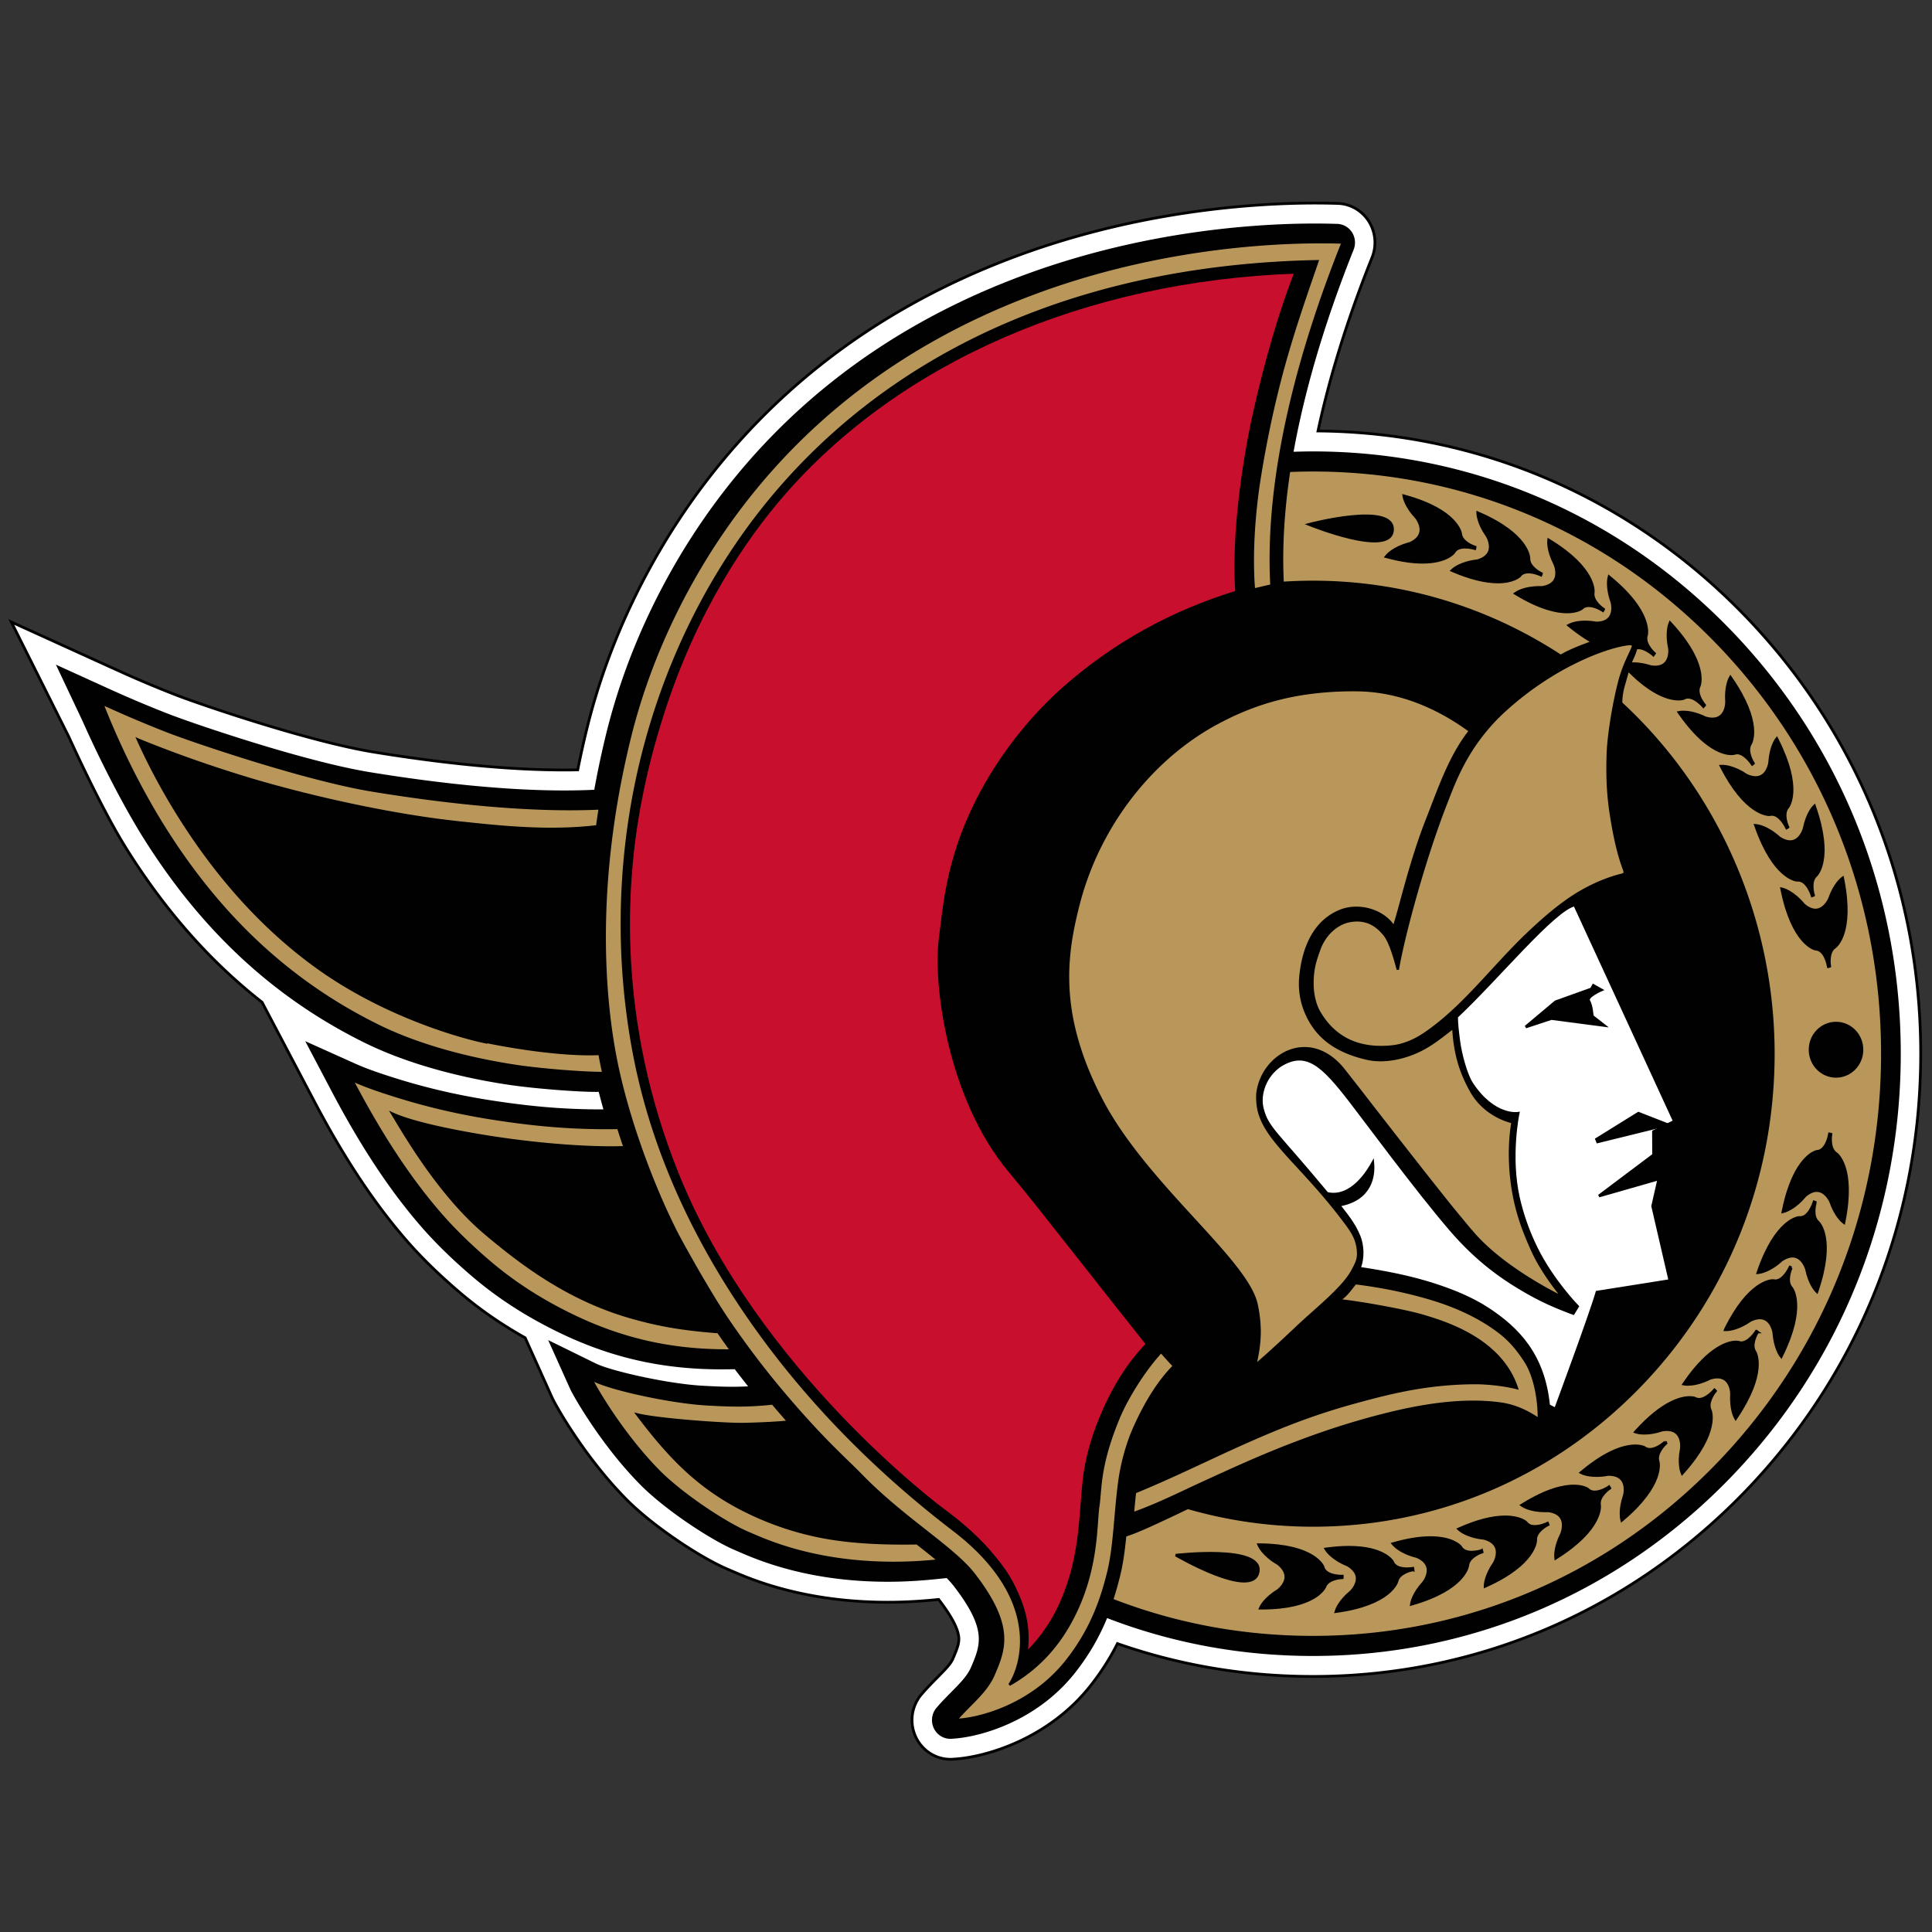
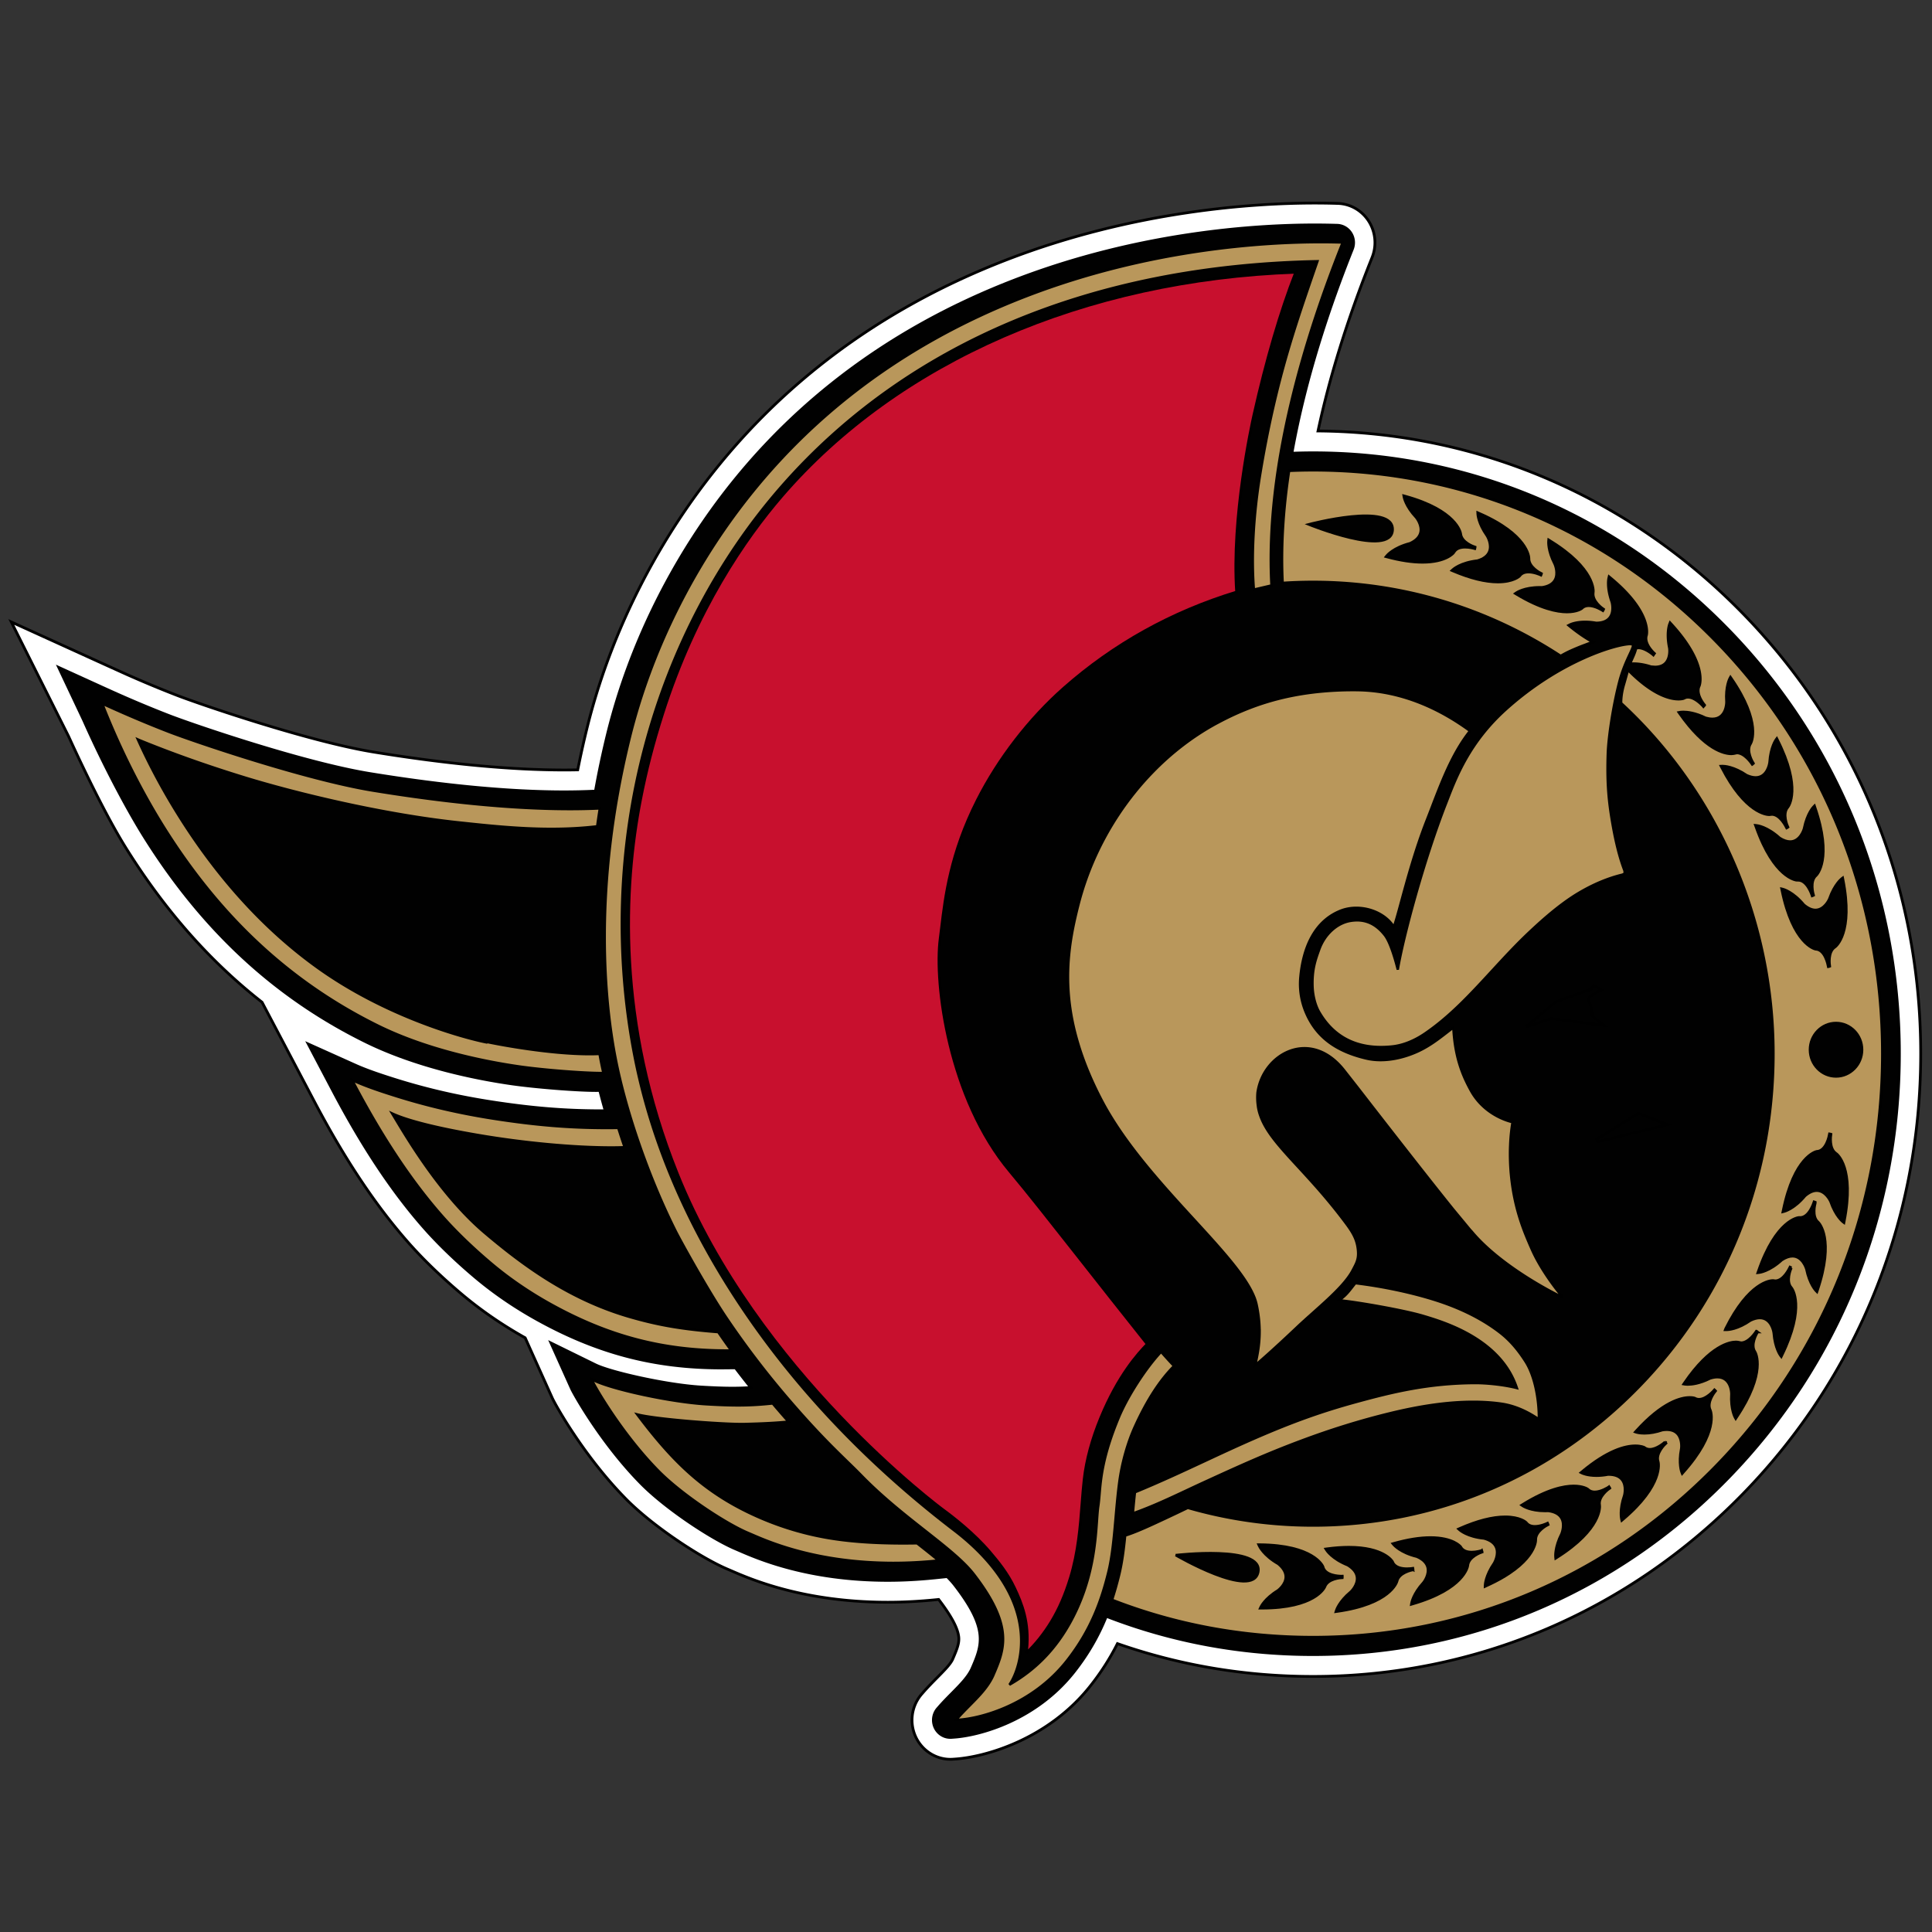
<svg xmlns="http://www.w3.org/2000/svg" width="700" height="700">
  <rect width="100%" height="100%" fill="#333333" stroke="none" />
  <defs>
    <style type="text/css">
   
    .fil0 {fill:none}
   
  </style>
    <clipPath id="id0">
      <rect x="2" id="svg_1" height="556.5" width="700" y="73.75" />
    </clipPath>
  </defs>
  <g>
    <title>background</title>
    <rect fill="none" id="canvas_background" height="602" width="802" y="-1" x="-1" />
  </g>
  <g>
    <title>Layer 1</title>
    <g stroke="null" id="svg_68">
      <path stroke="null" id="svg_41" d="m631.42,222.226c-41.161,-42.178 -95.747,-65.605 -153.878,-66.078c4.187,-19.643 10.703,-40.612 19.446,-62.5l0.161,-0.413a13.861,14.205 0 0 0 -1.249,-13.12a13.87,14.214 0 0 0 -11.228,-6.413l-0.407,-0.01a280.591,287.555 0 0 0 -7.893,-0.114c-21.798,0 -65.275,2.663 -111.559,20.514c-48.907,18.86 -88.024,49.273 -116.273,90.4c-11.644,16.956 -27.334,44.546 -35.944,79.696a323.726,331.761 0 0 0 -3.272,14.746c-1.606,0.033 -3.221,0.048 -4.841,0.048c-19.327,0 -42.598,-2.185 -69.154,-6.509c-23.591,-3.845 -62.881,-17.312 -71.322,-20.585a415.117,425.421 0 0 1 -18.302,-7.624l-7.128,-3.226l-34.481,-15.69l20.718,41.367c8.058,17.608 15.419,31.872 20.832,40.537c14.101,22.564 30.394,41.062 49.3,55.875l18.852,35.778c11.09,21.077 22.328,37.929 34.348,51.527c6.689,7.563 14.093,14.204 19.121,18.438c6.927,5.838 14.669,11.169 23.014,15.844l9.819,21.823c1.034,2.289 11.393,21.021 26.717,36.579c9.891,10.043 27.402,21.49 36.869,25.457l1.167,0.502c7.212,3.132 26.364,11.446 56.855,11.446c5.638,0 11.563,-0.315 17.615,-0.929l0.769,-0.079c4.566,5.95 6.946,10.396 7.275,13.569c0.242,2.284 -0.603,4.403 -2.251,8.215c-0.865,1.787 -3.066,4.009 -5.614,6.584l-0.101,0.103c-1.519,1.538 -3.244,3.283 -4.928,5.215l-0.49,0.562a13.806,14.149 0 0 0 -2.136,15.671c2.306,4.853 7.197,7.99 12.463,7.99c0.288,0 0.576,-0.009 0.873,-0.024l0.728,-0.051c11.027,-0.708 33.789,-7.086 49.15,-26.508c3.852,-4.872 7.097,-9.931 9.81,-15.323c22.575,7.891 46.377,11.891 70.869,11.891c58.809,0 114.094,-23.474 155.681,-66.087c41.582,-42.623 64.487,-99.281 64.487,-159.55c0,-60.264 -22.905,-116.925 -64.487,-159.544" fill="#FFF" />
      <path stroke="null" id="svg_42" d="m625.957,227.824c-40.128,-41.123 -93.473,-63.767 -150.223,-63.767c-2.493,0 -5.065,0.057 -7.65,0.151c4.841,-27.168 13.681,-53.338 21.744,-73.538l0.16,-0.408a6.118,6.27 0 0 0 -0.549,-5.806a6.14,6.292 0 0 0 -4.969,-2.841l-0.421,-0.009a265.82,272.418 0 0 0 -7.677,-0.114c-21.272,0 -63.701,2.602 -108.838,20.009c-47.43,18.288 -85.338,47.744 -112.676,87.549c-11.269,16.403 -26.451,43.093 -34.774,77.065a317.435,325.314 0 0 0 -4.346,20.519l-0.746,0.033c-3.427,0.154 -6.963,0.234 -10.509,0.234c-19.735,0 -43.412,-2.223 -70.371,-6.608c-24.168,-3.938 -64.241,-17.668 -72.842,-21.001a431.906,442.627 0 0 1 -21.07,-8.854l-3.267,-1.48l-15.643,-7.124l9.059,19.179c7.752,17.425 16.202,33.006 21.803,41.971c21.097,33.762 47.251,58.056 79.952,74.265c19.318,9.576 41.706,13.791 53.332,15.451c8.707,1.242 23.54,2.414 30.523,2.414l0.009,0l1.345,-0.013c0.609,2.414 1.272,4.867 1.986,7.352c-0.417,0 -0.833,0.004 -1.245,0.004c-13.324,0 -25.321,-0.98 -40.122,-3.272c-12.249,-1.899 -23.692,-4.558 -34.984,-8.117c-4.868,-1.538 -9.942,-3.217 -14.111,-5.088l-17.126,-7.691l8.881,16.858c10.797,20.505 21.683,36.852 33.278,49.966c6.374,7.207 13.47,13.57 18.302,17.64c6.698,5.645 14.21,10.794 22.328,15.305c21.911,12.159 42.552,17.585 66.917,17.585c0.31,0 0.626,-0.005 0.947,-0.01l4.109,-0.038a325.724,333.809 0 0 0 5.572,7.141c-2.251,0.15 -4.374,0.216 -6.671,0.216c-3.166,0 -6.785,-0.132 -11.384,-0.408c-12.349,-0.745 -32.673,-5.312 -38.265,-8.046l-16.087,-7.892l7.471,16.604c0.916,2.016 10.845,19.759 25.148,34.282c8.982,9.115 25.599,20.087 34.417,23.778l1.194,0.515c6.813,2.958 24.918,10.817 53.835,10.817l0.004,0c5.386,0 11.05,-0.3 16.847,-0.89l4.626,-0.474c1.066,1.069 2,2.106 2.772,3.104c12.309,15.952 9.892,21.677 6.172,30.282c-1.418,3.053 -4.1,5.758 -7.201,8.896l-0.091,0.093c-1.515,1.533 -3.08,3.113 -4.604,4.863l-0.49,0.558a6.132,6.284 0 0 0 4.572,10.471c0.128,0 0.256,0 0.389,-0.01l0.727,-0.052c9.769,-0.624 29.956,-6.302 43.633,-23.591c5.545,-7.01 9.201,-13.832 11.782,-20.237c23.682,9.204 48.88,13.874 74.896,13.874c56.745,0 110.095,-22.648 150.222,-63.771s62.222,-95.798 62.222,-153.947c0,-58.154 -22.095,-112.828 -62.223,-153.951" fill="#010101" />
      <path stroke="null" id="svg_43" d="m682.047,381.772c0,56.475 -21.459,109.57 -60.429,149.507c-38.965,39.932 -90.772,61.928 -145.88,61.928c-25.376,0 -49.873,-4.557 -72.891,-13.528c0.992,-3.02 1.792,-5.932 2.479,-8.688c1.135,-4.539 1.771,-9.481 2.283,-14.686c2.132,-0.652 5.019,-1.749 10.757,-4.394c6.809,-3.142 11.269,-5.312 11.987,-5.66c14.697,4.248 29.965,6.405 45.385,6.405c44.538,0 86.408,-17.776 117.905,-50.051c31.493,-32.275 48.839,-75.189 48.839,-120.832c0,-48.34 -20.109,-94.616 -55.175,-126.994c-0.023,-0.573 -0.055,-3.147 1.015,-6.781c0.256,-0.867 0.518,-1.8 0.774,-2.724c0.256,-0.933 0.503,-1.815 0.745,-2.631c12.592,12.904 19.922,10.517 20.182,10.396a3.043,3.119 0 0 1 1.574,-0.436c2.581,0 5.253,2.978 5.55,3.315l0.037,0.047l0.046,-0.051l-0.046,0.042l0.211,-0.226l0.215,-0.229l0,-0.005c-0.366,-0.426 -3.354,-4.088 -1.958,-6.963c0.132,-0.319 3.102,-8 -10.208,-22.483l-0.33,-0.361l-0.183,0.459c-0.05,0.132 -1.189,3.17 -0.064,8.585l0.046,0.357c0,0.033 0.361,3.099 -1.295,5.027c-0.897,1.045 -2.242,1.575 -3.985,1.575l-1.437,-0.103c-2.238,-0.731 -4.383,-1.101 -6.374,-1.101l-1.281,0.056c0.237,-0.618 0.507,-1.256 0.818,-1.941c0.573,-1.262 1.112,-2.537 1.382,-3.756l0.837,-0.137c2.429,0 5.111,2.26 5.426,2.532l0.046,0.042l0.037,-0.056l-0.041,0.052l0.183,-0.258l0.178,-0.258c-0.397,-0.356 -3.875,-3.572 -2.873,-6.616c0.087,-0.337 1.994,-8.365 -13.141,-20.829l-0.38,-0.314l-0.114,0.483c-0.032,0.136 -0.75,3.311 1.093,8.515l0.088,0.343c0.009,0.033 0.837,3.249 -0.769,5.401c-0.979,1.318 -2.68,1.988 -5.001,1.993a23.139,23.713 0 0 0 -3.958,-0.366c-3.55,0 -5.422,0.943 -5.499,0.985l-0.43,0.22l0.379,0.309c3.116,2.537 5.871,4.357 8.337,5.716l-0.801,0.31c-0.714,0.277 -1.446,0.567 -2.228,0.853c-1.926,0.714 -3.826,1.529 -5.079,2.092a38.16,39.107 0 0 0 -3.564,1.862c-26.771,-17.551 -57.797,-26.83 -89.73,-26.83c-3.674,0 -7.385,0.126 -11.068,0.374c-0.691,-13.345 0.284,-27.121 2.343,-40.733c2.906,-0.127 5.825,-0.193 8.726,-0.193c55.107,0 106.915,21.997 145.88,61.929c38.969,39.936 60.429,93.031 60.429,149.506" fill="#B9975B" />
-       <path stroke="null" id="svg_44" d="m601.044,427.113l-2.242,9.899l6.245,26.967s-18.278,2.936 -26.414,4.192c-2.502,8.605 -15.035,42.37 -15.035,42.37l-2.508,-1.27c-1.821,-18.447 -11.191,-27.881 -21.893,-34.943c-6.007,-3.957 -12.871,-6.672 -19.418,-8.806c-8.844,-2.879 -18.023,-4.624 -27.307,-6.016c1.602,-3.863 1.157,-8.519 -0.005,-11.432c-1.903,-4.783 -4.776,-8.037 -7.371,-11.432c11.425,-1.993 12.747,-10.273 12.29,-15.323c-1.442,2.579 -7.55,13.171 -16.568,11.085c-18.535,-22.381 -21.693,-23.595 -23.486,-30.817c-1.281,-5.157 1.084,-11.788 6.374,-15.45c9.672,-6.161 15.708,0.094 25.494,12.703c5.203,6.7 23.993,32.251 36.348,46.614c9.448,10.991 18.902,18.061 30.615,24.349c6.438,3.461 13.868,6.068 13.868,6.068l1.537,-2.519s-9.164,-9.359 -15.002,-21.25c-2.87,-5.838 -5.038,-12.033 -6.406,-18.072c-3.413,-15.09 -0.132,-30.643 -0.132,-30.643s-8.68,1.468 -16.76,-10.733c-2.118,-3.198 -4.104,-10.653 -4.732,-15.404c-0.444,-3.386 -0.755,-6.011 -0.805,-8.838c14.852,-13.885 35.071,-38.723 42.808,-40.565c2.338,4.975 36.137,78.429 36.137,78.429l-7.577,3.727l0.032,8.451l-19.784,14.869l21.697,-6.208l-0.001,0z" fill="#FFF" />
      <path stroke="null" id="svg_45" d="m371.837,598.964c0.091,-0.675 0.142,-1.153 0.155,-1.299c0.989,-9.847 -1.766,-16.669 -4.42,-22.287c-2.502,-5.298 -5.802,-9.364 -8.968,-13.074c-5.651,-6.634 -13.058,-12.425 -16.966,-15.285c-0.672,-0.492 -67.47,-50.018 -96.264,-121.817c-22.1,-55.063 -19.418,-104.144 -13.282,-135.622c2.026,-10.405 4.539,-20.153 7.906,-30.694l0.106,-0.346c12.015,-37.667 30.061,-63.598 43.083,-78.72c42.194,-49.015 109.953,-78.505 186.299,-81.182c-5.527,14.129 -10.62,31.487 -15.158,51.674c-0.847,3.78 -8.103,37.085 -6.269,64.202c-23.453,7.136 -44.492,18.827 -62.551,34.765c-12.578,11.099 -23.719,25.527 -31.374,40.626c-9.737,19.216 -11.617,34.821 -12.99,46.215c-0.165,1.374 -0.325,2.696 -0.49,3.957c-2.146,16.374 3.089,57.947 25.358,84.418c6.104,7.263 14.577,18.034 25.307,31.664l0.138,0.178c7.134,9.065 15.182,19.291 24.237,30.653c-3.262,3.357 -10.505,11.268 -16.875,26.746c-3.184,7.737 -5.201,15.215 -5.998,22.222c-0.316,2.758 -0.536,5.65 -0.774,8.703c-0.64,8.333 -1.358,17.72 -4.213,27.018c-1.908,6.223 -4.104,11.272 -6.905,15.892c-2.599,4.295 -5.847,8.333 -9.091,11.394" fill="#C8102E" />
      <path stroke="null" id="svg_46" d="m593.625,403.356l-15.15,9.401l0.376,0.938l25.261,-6.237l-10.487,-4.103zm-16.736,-35.168s-0.242,-3.972 -1.259,-5.533c-1.015,-1.561 4.548,-3.995 4.548,-3.995l-2.877,-1.612l-0.695,1.279l-12.99,4.661l-10.826,9.097l9.284,-3.062l19.074,2.494l-4.26,-3.329z" fill="#010101" />
      <g stroke="null" transform="matrix(0.86,0,0,0.881,-5141.74,-5367.448) " id="svg_47" fill="#010101">
        <path stroke="null" id="svg_48" d="m6591.316,6319.697c0.756,-1.448 2.342,-2.177 4.71,-2.177c1.933,0 3.716,0.5 4.056,0.601l0.07,0.016l0.095,-0.34l0.043,-0.362c-0.591,-0.186 -5.76,-1.89 -6.094,-5.525c-0.064,-0.393 -1.709,-9.623 -23.525,-15.466l-0.543,-0.144l0.096,0.553c0.026,0.16 0.718,3.806 5.088,8.356l0.234,0.288c0.021,0.032 2.374,2.991 1.65,5.977c-0.442,1.83 -1.948,3.32 -4.412,4.412c-6.962,1.74 -9.67,4.945 -9.783,5.083l-0.357,0.436l0.543,0.139c5.541,1.453 10.55,2.187 14.882,2.187c9.947,0 13.082,-3.816 13.247,-4.034" />
        <path stroke="null" id="svg_49" d="m6622.718,6327.745c2.352,0 4.758,1.038 5.221,1.246l0.064,0.031l0.149,-0.33l0.09,-0.35c-0.558,-0.267 -5.444,-2.667 -5.28,-6.313c-0.005,-0.394 -0.356,-9.767 -21.156,-18.559l-0.521,-0.219l0.02,0.56c0.006,0.16 0.187,3.863 3.876,8.968l0.197,0.33c0.02,0.032 1.942,3.289 0.814,6.147c-0.692,1.746 -2.39,3.018 -4.982,3.758c-7.132,0.76 -10.256,3.565 -10.39,3.688l-0.415,0.378l0.522,0.218c7.25,3.012 13.604,4.545 18.9,4.545c6.54,0 9.064,-2.347 9.213,-2.496c0.761,-1.064 2.001,-1.602 3.678,-1.602" />
        <path stroke="null" id="svg_50" d="m6650.068,6336.025c0.048,-0.388 0.99,-9.718 -18.4,-21.3l-0.484,-0.293l-0.059,0.565c-0.015,0.159 -0.346,3.842 2.598,9.399l0.154,0.367c0.016,0.037 1.474,3.523 -0.042,6.2c-0.927,1.634 -2.784,2.657 -5.45,3.034l-0.959,-0.016c-6.53,0 -9.707,2.145 -9.84,2.236l-0.464,0.314l0.485,0.287c10.288,6.073 17.266,7.35 21.305,7.35c4.231,-0.005 6.126,-1.335 6.26,-1.437c0.718,-0.76 1.702,-1.15 2.921,-1.15c2.65,0 5.589,1.81 5.935,2.028l0.064,0.038l0.191,-0.304l0.139,-0.335c-0.517,-0.335 -5.025,-3.39 -4.354,-6.983m59.107,66.385l1.357,-0.277c3.183,0 6.078,4.183 6.398,4.662l0.037,0.053l0.298,-0.202l0.26,-0.25c-0.335,-0.516 -3.23,-5.13 -1.165,-8.143c0.202,-0.341 4.827,-8.495 -8.228,-26.92l-0.33,-0.458l-0.282,0.49c-0.075,0.132 -1.88,3.384 -1.416,9.68l-0.01,0.362c0,0.272 -0.144,6.67 -5.882,6.67c-0.883,0 -1.868,-0.155 -2.874,-0.432c-4.396,-2.113 -7.76,-2.427 -9.367,-2.427c-0.89,0 -1.384,0.09 -1.405,0.096l-0.554,0.106l0.33,0.458c10.762,14.999 18.873,16.622 21.864,16.622l0.969,-0.09z" />
        <path stroke="null" id="svg_51" d="m6724.355,6427.538l0.9,-0.117c3.395,0 5.897,4.965 6.174,5.53l0.031,0.058l0.32,-0.154l0.298,-0.219c-0.266,-0.553 -2.491,-5.53 -0.032,-8.223c0.25,-0.308 5.955,-7.75 -4.44,-27.799l-0.26,-0.5l-0.34,0.447c-0.102,0.128 -2.321,3.082 -2.742,9.351l-0.058,0.405c-0.043,0.24 -0.953,5.86 -5.79,5.86c-1.134,0 -2.412,-0.314 -3.742,-0.894c-5.45,-3.614 -9.469,-3.8 -10.22,-3.8l-0.691,0.032l0.26,0.495c9.98,18.995 19.119,19.538 20.13,19.538l0.202,-0.01z" />
        <path stroke="null" id="svg_52" d="m6735.917,6454.524l0.437,-0.027c3.65,0 5.599,5.679 5.823,6.355l0.02,0.074l0.341,-0.116l0.325,-0.165c-0.18,-0.591 -1.703,-5.823 1.107,-8.154c0.288,-0.272 6.967,-6.856 -0.559,-28.145l-0.186,-0.532l-0.404,0.394c-0.117,0.111 -2.731,2.735 -4.013,8.904l-0.107,0.372c-0.016,0.048 -1.549,5.057 -5.743,5.057c-1.341,0 -2.826,-0.5 -4.38,-1.459c-5.376,-4.753 -9.554,-5.173 -9.73,-5.184l-0.564,-0.053l0.197,0.532c7.638,21.253 16.979,22.12 17.436,22.147" />
        <path stroke="null" id="svg_53" d="m6738.783,6464.558c-4.662,-5.445 -8.75,-6.44 -8.92,-6.483l-0.543,-0.123l0.112,0.549c4.636,22.103 13.764,24.254 14.216,24.344c3.954,0.075 5.19,6.387 5.322,7.132l0.016,0.075l0.352,-0.064l0.34,-0.128c-0.096,-0.607 -0.883,-5.998 2.225,-7.92c0.32,-0.223 7.845,-5.822 3.332,-27.953l-0.117,-0.548l-0.453,0.335c-0.122,0.096 -3.082,2.337 -5.2,8.266l-0.154,0.346c-0.021,0.048 -1.99,4.274 -5.684,4.274c-1.533,0 -3.178,-0.724 -4.844,-2.103m-173.291,-154.06c0.798,-11.816 -35.447,-2.39 -35.447,-2.39s34.675,13.812 35.447,2.39m-21.22,430.486l0.07,0.346l0,-0.043l0.01,0.043l-0.021,-0.718l-0.314,0.005c-1.166,0 -6.999,-0.186 -7.83,-3.875c-0.149,-0.362 -4.066,-8.883 -26.643,-9.064l-0.565,0l0.235,0.511c0.069,0.16 1.847,3.96 8.058,7.425c2.15,1.73 3.21,3.56 3.161,5.445c-0.08,3.07 -3.124,5.312 -3.156,5.338l-0.197,0.154c-5.487,3.274 -7.121,6.653 -7.19,6.797l-0.24,0.51l0.772,0.006c22.402,0 26.378,-8.43 26.543,-8.808c1.266,-3.407 6.7,-3.705 7.318,-3.726l-0.01,-0.346l-0.001,0z" />
        <path stroke="null" id="svg_54" d="m6574.115,6738.091l-0.058,-0.34l0.117,0.33l-0.006,-0.038l0.016,0.037l-0.122,-0.707l-0.07,0.01l0.06,0.229l0,0.112l-0.06,-0.34c-0.265,0.042 -1.234,0.185 -2.442,0.185c-2.284,0 -5.18,-0.49 -6.084,-2.906c-0.149,-0.244 -3.763,-5.945 -18.426,-5.945c-2.837,0 -5.94,0.219 -9.224,0.65l-0.553,0.074l0.298,0.474c0.096,0.15 2.384,3.667 9.01,6.238c2.37,1.42 3.673,3.087 3.88,4.955c0.347,3.06 -2.357,5.695 -2.384,5.721l-0.303,0.288c-4.875,3.955 -6.009,7.478 -6.052,7.627l-0.17,0.537l0.559,-0.074c22.375,-3.066 25.164,-12.018 25.276,-12.423c0.782,-3.534 6.1,-4.582 6.733,-4.694l0.005,0z" />
        <path stroke="null" id="svg_55" d="m6603.06,6730.061l-0.074,0.02c-0.362,0.113 -2.21,0.655 -4.178,0.655c-2.29,0 -3.843,-0.713 -4.636,-2.176c-0.123,-0.155 -3.204,-3.811 -12.769,-3.811c-4.45,0 -9.612,0.803 -15.344,2.384l-0.543,0.15l0.362,0.43c0.117,0.133 2.869,3.306 9.793,4.934c2.534,1.08 4.056,2.55 4.524,4.375c0.767,2.975 -1.549,5.967 -1.575,5.999l-0.218,0.282c-4.317,4.609 -4.961,8.27 -4.988,8.425l-0.09,0.559l0.543,-0.155c21.737,-6.12 23.264,-15.376 23.323,-15.786c0.282,-3.62 5.434,-5.392 6.02,-5.583l-0.107,-0.33l0.165,0.314l-0.011,-0.037l0.021,0.032l-0.218,-0.681z" />
        <path stroke="null" id="svg_56" d="m6630.772,6718.81l-0.064,0.032l0.122,0.202l0.032,0.107l-0.154,-0.309c-0.469,0.218 -2.927,1.315 -5.307,1.315c-1.623,0 -2.837,-0.522 -3.64,-1.602c-0.101,-0.096 -2.57,-2.326 -8.851,-2.326c-5.365,0 -11.821,1.612 -19.187,4.795l-0.517,0.224l0.42,0.372c0.128,0.117 3.29,2.88 10.374,3.54c2.661,0.718 4.375,1.964 5.088,3.704c1.166,2.842 -0.713,6.126 -0.734,6.153l-0.117,0.234c-3.694,5.205 -3.832,8.957 -3.832,9.117l-0.016,0.564l0.516,-0.229c20.683,-9.064 20.922,-18.441 20.917,-18.857c-0.213,-3.619 4.64,-6.088 5.2,-6.36l-0.15,-0.314l0.203,0.287l-0.016,-0.031l0.021,0.031l-0.308,-0.649z" />
        <path stroke="null" id="svg_57" d="m6656.666,6703.846l-0.053,0.037l0.143,0.187l0.043,0.106l-0.186,-0.293c-0.33,0.219 -3.31,2.108 -5.993,2.108c-1.182,0 -2.145,-0.372 -2.917,-1.15c-0.074,-0.053 -1.91,-1.314 -5.966,-1.314c-4.066,0 -11.097,1.32 -21.465,7.627l-0.48,0.292l0.469,0.31c0.128,0.084 3.21,2.107 9.484,2.107l1.278,-0.032c2.735,0.34 4.604,1.341 5.556,2.964c1.55,2.656 0.139,6.164 0.123,6.2l-0.085,0.235c-2.944,5.669 -2.56,9.41 -2.54,9.57l0.065,0.559l0.479,-0.293c19.235,-11.837 18.176,-21.151 18.117,-21.566c-0.713,-3.556 3.758,-6.675 4.269,-7.015l-0.192,-0.293l0.24,0.26l-0.022,-0.036l0.032,0.032l-0.399,-0.602z" />
        <path stroke="null" id="svg_58" d="m6680.245,6685.452l-0.053,0.043l0,0.005c-0.362,0.309 -3.486,2.96 -6.34,2.96c-0.877,0 -1.644,-0.25 -2.346,-0.794c-0.048,-0.021 -1.288,-0.644 -3.752,-0.644c-4.311,0 -11.726,1.858 -22.546,10.688l-0.431,0.356l0.505,0.245c0.086,0.043 2.172,1.032 6.11,1.032c1.56,0 3.21,-0.154 4.839,-0.468l0.202,0c2.666,0 4.593,0.745 5.721,2.204c1.88,2.416 0.974,6.057 0.964,6.094l-0.053,0.245c-2.135,6.02 -1.23,9.67 -1.193,9.83l0.139,0.543l0.436,-0.357c17.415,-14.375 15.078,-23.46 14.967,-23.86c-1.203,-3.427 2.794,-7.126 3.252,-7.542l-0.23,-0.255l0.278,0.218l-0.027,-0.032l0.032,0.027l-0.474,-0.538z" />
        <path stroke="null" id="svg_59" d="m6701.059,6663.978l-0.043,0.053c-0.351,0.405 -3.443,3.848 -6.456,3.848c-0.638,0 -1.24,-0.16 -1.841,-0.5c-0.032,-0.01 -0.735,-0.25 -2.055,-0.25c-3.656,0 -11.454,1.799 -22.61,13.822l-0.377,0.415l0.527,0.176c0.048,0.01 1.219,0.383 3.348,0.383c2.373,0 4.944,-0.452 7.573,-1.33c2.89,-0.443 5.067,0.095 6.408,1.596c1.933,2.166 1.565,5.626 1.56,5.663l-0.048,0.41c-1.23,6.158 0.144,9.59 0.202,9.74l0.219,0.521l0.377,-0.415c15.27,-16.643 11.704,-25.318 11.534,-25.702c-1.66,-3.225 1.788,-7.44 2.182,-7.909l-0.26,-0.228l0.303,0.18l-0.032,-0.026l0.037,0.021l-0.548,-0.468z" />
        <path stroke="null" id="svg_60" d="m6718.713,6639.832l-0.038,0.059c-0.33,0.5 -3.182,4.742 -6.376,4.742l-1.384,-0.277l-0.803,-0.058c-2.337,0 -10.805,1.219 -21.748,16.909l-0.319,0.463l0.554,0.096c0.015,0.005 0.452,0.08 1.24,0.08c1.628,0 5.03,-0.336 9.447,-2.528c1.096,-0.33 2.113,-0.496 3.018,-0.496c5.636,0 5.865,6.318 5.87,6.59l0.011,0.32c-0.383,6.333 1.469,9.574 1.549,9.707l0.287,0.49l0.314,-0.469c12.822,-18.59 8.09,-26.686 7.872,-27.037c-2.086,-2.96 0.73,-7.595 1.07,-8.144l0.005,0l-0.293,-0.186l0.325,0.133l-0.037,-0.021l0.042,0.016l-0.606,-0.389z" />
        <path stroke="null" id="svg_61" d="m6733.487,6613.849l-0.314,-0.143l0.34,0.09l-0.037,-0.021l0.038,0.01l-0.65,-0.298l-0.032,0.064c-0.271,0.58 -2.73,5.605 -6.142,5.605l-0.926,-0.118l-0.095,0c-1.006,0 -10.118,0.554 -19.911,19.8l-0.203,0.527l0.586,0c0.745,0 4.742,-0.192 10.166,-3.896c1.415,-0.65 2.714,-0.98 3.869,-0.98c4.769,0 5.743,5.546 5.78,5.78l0.07,0.41c0.5,6.26 2.762,9.187 2.857,9.314l0.352,0.442l0.25,-0.506c10.134,-20.187 4.332,-27.548 4.066,-27.873c-2.486,-2.645 -0.32,-7.648 -0.064,-8.207" />
        <path stroke="null" id="svg_62" d="m6743.654,6586.941l0,-0.005l-0.33,-0.107l0.351,0.048l-0.037,-0.01l0.037,0l-0.681,-0.208l-0.021,0.064c-0.213,0.67 -2.135,6.403 -5.812,6.403l-0.469,-0.027c-0.393,0.032 -9.724,0.963 -17.223,22.269l-0.186,0.532l0.559,-0.053c0.175,-0.016 4.353,-0.468 9.644,-5.216c1.612,-1.016 3.108,-1.527 4.454,-1.527c4.163,0 5.727,4.97 5.743,5.019l0.085,0.228c1.315,6.26 3.982,8.905 4.099,9.017l0.404,0.393l0.186,-0.532c7.377,-21.348 0.655,-27.878 0.352,-28.166c-2.8,-2.288 -1.341,-7.494 -1.155,-8.122" />
        <path stroke="null" id="svg_63" d="m6752.397,6566.824c-3.087,-1.906 -2.305,-7.303 -2.21,-7.91l-0.34,-0.058l0.277,-0.01l0.074,0.01l-0.037,-0.01l0.037,0l-0.702,-0.118l-0.01,0.07l-0.006,0c-0.128,0.729 -1.357,7.057 -5.386,7.148c-0.383,0.08 -9.506,2.24 -14.126,24.35l-0.117,0.548l0.548,-0.128c0.17,-0.043 4.253,-1.032 8.868,-6.445c1.708,-1.427 3.358,-2.145 4.89,-2.145c3.69,0 5.664,4.22 5.685,4.263l0.112,0.224c2.123,6.024 5.125,8.297 5.253,8.388l0.452,0.335l0.112,-0.554c4.497,-22.13 -3.034,-27.719 -3.375,-27.958m-278.359,165.18s32.53,18.56 34.846,6.94c2.235,-11.224 -34.846,-6.94 -34.846,-6.94m278.25,-218.841c-6.073,0 -10.996,4.923 -10.996,10.996s4.923,10.996 10.996,10.996c6.072,0 10.996,-4.923 10.996,-10.996s-4.923,-10.996 -10.996,-10.996" />
      </g>
      <g stroke="null" transform="matrix(0.86,0,0,0.881,-5141.74,-5367.448) " id="svg_64" fill="#B9975B">
        <path stroke="null" id="svg_65" d="m6481.763,6593.927c11.278,12.007 21.22,22.604 25.042,31.04c0.202,0.447 0.388,0.889 0.559,1.32a21,21 0 0 1 0.5,1.485c0.112,0.378 0.213,0.75 0.293,1.118c0.32,1.415 0.564,2.783 0.755,4.098c0.192,1.31 0.325,2.576 0.41,3.784c0.08,1.214 0.118,2.38 0.118,3.497a48.237,48.237 0 0 1 -0.134,3.358a48.032,48.032 0 0 1 -0.244,2.48l-0.096,0.735c-0.373,2.661 -0.9,5.003 -1.379,7.068c3.763,-3.082 9.021,-7.787 13.141,-11.534l1.091,-0.995c1.41,-1.293 2.64,-2.421 3.555,-3.268c0.5,-0.463 1.006,-0.926 1.523,-1.389c0.521,-0.463 1.048,-0.936 1.586,-1.41c1.075,-0.953 2.193,-1.922 3.337,-2.917c4.28,-3.731 8.649,-7.531 12.034,-11.188c2.022,-2.187 3.699,-4.327 4.78,-6.36l0.324,-0.596c1.219,-2.262 2.038,-3.795 1.99,-6.488a16.44,16.44 0 0 0 -0.18,-2.076a15.859,15.859 0 0 0 -1.065,-3.89c-0.857,-2.028 -2.134,-3.939 -3.88,-6.222a211.844,211.844 0 0 0 -5.44,-6.84a263.966,263.966 0 0 0 -3.96,-4.651a351.183,351.183 0 0 0 -2.431,-2.747a440.944,440.944 0 0 0 -2.752,-3.023a293.884,293.884 0 0 0 -1.677,-1.804c-0.442,-0.479 -0.889,-0.953 -1.325,-1.427c-0.532,-0.564 -1.06,-1.122 -1.58,-1.676c-0.091,-0.101 -0.182,-0.197 -0.272,-0.293c-0.346,-0.367 -0.692,-0.729 -1.033,-1.09c-0.372,-0.395 -0.74,-0.789 -1.107,-1.172c-7.297,-7.754 -12.412,-13.46 -14.594,-19.783a18.267,18.267 0 0 1 -0.851,-3.268c-0.043,-0.224 -0.064,-0.452 -0.096,-0.681c-0.01,-0.075 -0.021,-0.144 -0.027,-0.213a23.09,23.09 0 0 1 -0.117,-5.136c2.32,-16.074 22.418,-26.841 36.629,-8.968l5.55,6.903s26.155,33.01 40.132,49.945l7.195,8.489c0.261,0.277 0.485,0.522 0.676,0.713c11.79,13.85 33.292,24.813 38.45,27.182c-0.373,-0.442 -0.804,-0.953 -1.273,-1.522c-2.57,-3.14 -6.355,-8.122 -9.463,-13.642a58.628,58.628 0 0 1 -2.347,-4.609c-0.139,-0.304 -0.277,-0.612 -0.415,-0.92a161.997,161.997 0 0 1 -2.347,-5.45c-1.507,-3.726 -2.922,-7.82 -4.056,-12.556a85.922,85.922 0 0 1 -1.416,-7.377l-0.064,-0.426c-0.117,-0.852 -0.223,-1.687 -0.32,-2.507c-0.063,-0.57 -0.121,-1.134 -0.175,-1.687a71.09,71.09 0 0 1 -0.197,-2.491c-0.005,-0.059 -0.01,-0.112 -0.01,-0.17a66.742,66.742 0 0 1 -0.123,-2.449a86.61,86.61 0 0 1 -0.059,-3.65c0.006,-1.161 0.038,-2.263 0.086,-3.295a73.42,73.42 0 0 1 0.553,-6.504c0.006,-0.07 0.016,-0.128 0.027,-0.192a44.44,44.44 0 0 1 0.415,-2.64a25.468,25.468 0 0 1 -3.04,-0.915c-2.687,-0.985 -6.455,-2.816 -9.883,-6.09a25.581,25.581 0 0 1 -4.7,-6.05c-3.432,-6.116 -6.684,-13.488 -7.328,-25.857c-0.788,0.58 -1.57,1.176 -2.363,1.778c-3.588,2.72 -7.297,5.54 -11.901,7.717c-2.513,1.187 -7.127,3.034 -12.61,3.662a33.207,33.207 0 0 1 -3.757,0.224a29.61,29.61 0 0 1 -3.161,-0.17a25.957,25.957 0 0 1 -3.013,-0.517c-13.077,-3.034 -21.145,-9.101 -25.398,-19.086a29.374,29.374 0 0 1 -2.028,-7.073a30.717,30.717 0 0 1 -0.33,-3.651c-0.032,-1.236 0.01,-2.47 0.133,-3.72c0.26,-2.726 0.735,-5.68 1.554,-8.623a37.864,37.864 0 0 1 1.304,-3.907a30.908,30.908 0 0 1 2.87,-5.562c0.387,-0.585 0.797,-1.16 1.234,-1.714a23.546,23.546 0 0 1 3.768,-3.837a22.13,22.13 0 0 1 2.768,-1.91c0.33,-0.198 0.67,-0.384 1.016,-0.565a25.295,25.295 0 0 1 2.172,-0.995a18.86,18.86 0 0 1 1.623,-0.56a18.962,18.962 0 0 1 5.232,-0.718c6.616,0 12.907,3.167 15.813,7.835c0.1,-0.277 0.202,-0.58 0.314,-0.9c0.76,-2.262 1.708,-5.646 2.82,-9.644c2.545,-9.117 6.02,-21.603 10.8,-33.472a735.066,735.066 0 0 0 2.113,-5.323a509.3,509.3 0 0 1 1.634,-4.146c3.864,-9.692 8.085,-19.384 14.407,-27.112c-8.792,-6.296 -17.042,-10.235 -24.254,-12.694a63.38,63.38 0 0 0 -1.783,-0.585c-11.14,-3.513 -19.591,-3.513 -23.424,-3.513l-1.373,0.005c-14.413,0.192 -26.968,2.188 -38.912,6.275a115.479,115.479 0 0 0 -12.774,5.274a142.249,142.249 0 0 0 -3.289,1.65c-0.521,0.277 -1.048,0.538 -1.575,0.82c-9.58,5.163 -18.415,11.827 -26.213,19.645c-0.02,0.022 -0.037,0.043 -0.058,0.059c-10.608,10.645 -19.304,23.413 -25.372,37.374a118.14,118.14 0 0 0 -5.972,17.297c-1.65,6.344 -3.177,13.11 -3.901,20.507a91.903,91.903 0 0 0 -0.447,9.203c0.01,3.97 0.287,8.116 0.92,12.475c0.25,1.74 0.56,3.513 0.932,5.323a99.322,99.322 0 0 0 2.385,9.287c2.262,7.409 5.562,15.371 10.224,23.978c2.129,3.928 4.572,7.807 7.212,11.624c9.128,13.179 20.79,25.612 31.365,36.874" />
        <path stroke="null" id="svg_66" d="m6544.431,6192.17l-0.506,-0.01a293.874,293.874 0 0 0 -8.728,-0.123c-24.26,0 -72.64,2.89 -124.092,22.253c-53.804,20.241 -96.787,52.814 -127.747,96.804c-12.758,18.128 -29.944,47.608 -39.365,85.104c-15.573,62.011 -10.352,109.04 -5.854,131.548c4.359,21.86 14.024,48.998 25.212,70.825c2.246,4.391 13.716,24.579 21.332,35.628a360.07,360.07 0 0 0 25.292,32.51c12.098,13.837 19.773,21.113 25.936,26.968c2.113,2 3.938,3.73 5.679,5.476c8.798,8.835 18.431,16.24 26.931,22.77c8.686,6.674 16.186,12.438 20.566,17.973c17.032,21.535 12.875,30.913 8.069,41.77c-2.188,4.641 -5.908,8.314 -9.852,12.2c-1.72,1.697 -3.497,3.448 -5.157,5.3l-0.565,0.639l0.852,-0.059c10.203,-0.638 31.306,-6.445 45.66,-24.147c10.64,-13.13 14.845,-25.75 17.554,-36.357c1.692,-6.622 2.39,-14.387 3.13,-22.6c0.43,-4.826 0.883,-9.808 1.548,-14.705c1.08,-7.888 3.486,-16.228 6.6,-22.886c5.035,-10.789 10.432,-18.921 16.452,-24.824c-1.853,-1.895 -3.652,-3.853 -5.44,-5.823c-6.45,6.733 -14.099,18.272 -17.84,27.049c-6.712,15.754 -7.516,24.898 -8.101,31.577c-0.155,1.794 -0.293,3.343 -0.522,4.828c-0.245,1.597 -0.388,3.662 -0.564,6.052c-0.67,9.234 -1.789,24.685 -10.82,41.056c-6.36,11.518 -14.892,20.145 -26.053,26.34c2.703,-3.869 5.662,-11.73 4.784,-21.433c-1.687,-18.708 -16.19,-33.195 -28.06,-42.052c-36.085,-26.947 -66.178,-57.764 -89.436,-91.598c-22.839,-33.222 -37.997,-67.727 -45.06,-102.557c-8.59,-42.408 -7.132,-86.802 4.216,-128.402c10.974,-40.216 30.933,-77.201 57.721,-106.97c52.766,-58.651 130.776,-90.596 225.615,-92.406l-1.096,3.097c-5.104,14.44 -10.378,29.375 -14.732,45.826c-3.375,12.758 -6.126,25.638 -8.415,39.386c-2.693,16.228 -3.656,33.062 -2.539,46.72l7.404,-1.693c-2.784,-49.557 14.695,-103.664 29.8,-140.585l0.191,-0.469zm116.599,180.462c1.272,-4.753 3.103,-8.585 4.316,-11.124c0.926,-1.932 1.48,-3.098 1.416,-3.763l-0.021,-0.17l-0.139,-0.09l-0.942,-0.171c-5.625,0 -29.465,6.642 -52.548,26.98c-15.136,13.332 -20.805,27.649 -24.557,37.123l-0.618,1.549c-9.484,23.716 -18.122,55.507 -20.272,68.248c-1.416,-5.391 -3.423,-11.698 -5.589,-14.3c-2.129,-2.566 -5.647,-5.978 -11.565,-5.978c-0.916,0 -1.885,0.08 -2.864,0.245c-5.674,0.942 -10.804,5.551 -13.077,11.725l-0.064,0.181c-1.533,4.157 -2.975,8.074 -2.768,14.94c0.112,3.81 1.171,7.861 2.768,10.56c5.674,9.607 14.45,14.477 26.08,14.477c1.5,0 3.066,-0.08 4.657,-0.24c4.524,-0.452 9.335,-2.31 13.913,-5.37c10.57,-7.063 19.117,-16.132 28.171,-25.734c5.13,-5.434 10.437,-11.06 16.153,-16.281c3.518,-3.21 11.763,-10.725 20.177,-15.632c6.27,-3.651 12.556,-6.227 18.698,-7.659l0.969,-0.532l-0.202,-1.24l-0.224,-0.564c-2.086,-5.44 -3.805,-12.418 -5.269,-21.343c-1.198,-7.366 -1.91,-14.653 -1.485,-26.293c0.229,-6.397 2.118,-19.203 4.886,-29.544m-175.026,320.848c6.84,-3.114 13.913,-6.334 21.343,-9.495c16.228,-6.887 28.337,-11.113 43.207,-15.073c14.924,-3.976 29.928,-7.553 49.408,-7.675l0.33,0c5.588,0 12.688,0.84 17.553,2.054c-6.765,-20.087 -30.396,-27.01 -39.348,-29.63c-8.51,-2.49 -28.193,-5.753 -34.644,-6.365l-0.92,-0.085l0.75,-0.543c2.118,-1.544 3.305,-3.023 4.795,-4.897l1.187,-1.469l0.123,-0.144l0.191,0.027c11.411,1.336 23.7,3.89 33.712,7.01c10.613,3.305 19.688,7.76 26.974,13.247c4.024,3.029 7.451,6.823 10.794,11.938c4.21,6.435 5.668,16.484 5.631,23.131l0,0.644l-0.538,-0.356c-5.035,-3.316 -10.203,-5.36 -15.36,-6.078c-3.688,-0.511 -7.654,-0.767 -11.79,-0.767c-10.298,0 -21.805,1.549 -35.159,4.737c-12.422,2.96 -24.658,6.664 -37.406,11.326c-14.274,5.211 -25.51,10.155 -41.014,17.106a764.115,764.115 0 0 0 -7.078,3.22c-7.569,3.465 -14.765,6.76 -22.69,9.496c0.261,-2.88 0.538,-5.797 0.873,-8.692c10.347,-4.146 19.858,-8.468 29.076,-12.667" />
        <path stroke="null" id="svg_67" d="m6355.286,6735.214c-32.195,0 -52.287,-8.516 -59.85,-11.72l-1.416,-0.59c-9.49,-3.88 -28.054,-15.856 -37.767,-25.484c-15.658,-15.51 -26.846,-34.798 -27.794,-36.836l-0.404,-0.879l0.873,0.421c8.015,3.827 32.7,8.968 47.167,9.82c5.503,0.324 9.84,0.473 13.662,0.473c5.344,0 9.735,-0.298 14.525,-0.792c0.325,0.372 0.644,0.75 0.974,1.128a458.295,458.295 0 0 0 5.679,6.376c-4.982,0.479 -10.778,0.777 -18.352,0.958l-1.298,0.016c-9.437,0 -36.192,-1.985 -44.085,-3.965c15.115,19.591 28.692,32.919 52.473,42.808a127.515,127.515 0 0 0 27.117,7.877c9.187,1.591 19.858,2.363 32.637,2.363c1.81,0 3.7,-0.021 5.68,-0.048c3.246,2.496 6.312,4.854 9.069,7.095c-6.387,0.638 -12.726,0.98 -18.89,0.98m-113.366,-170.954a149.2,149.2 0 0 1 -5.588,0.101c-15.93,0 -36.905,-1.91 -56.113,-5.115c-17.33,-2.89 -29.811,-5.955 -36.272,-8.893c0.42,0.67 0.926,1.485 1.5,2.422c5.887,9.558 19.683,31.928 37.529,46.682c15.653,12.939 35.09,27.15 60.61,34.452c12.12,3.465 22.275,5.2 37.758,6.376a365.179,365.179 0 0 0 5.455,7.552c-0.548,0.006 -1.101,0.022 -1.644,0.022c-27.091,0 -50.052,-5.892 -74.444,-19.102c-9.032,-4.897 -17.389,-10.486 -24.84,-16.606c-5.44,-4.471 -13.412,-11.449 -20.534,-19.304c-13.098,-14.456 -25.43,-32.552 -37.72,-55.316l-0.478,-0.894l0.926,0.41c5.19,2.278 11.326,4.258 17.18,6.057c13.482,4.151 27.128,7.238 41.728,9.447c17.59,2.661 31.875,3.8 47.741,3.8c1.48,0 2.997,-0.016 4.52,-0.037c0.85,2.64 1.75,5.29 2.687,7.946m-69.129,-133.499l-0.564,-0.058c-32.541,-3.39 -69.27,-12.162 -90.837,-18.65c-15.616,-4.689 -30.439,-9.835 -44.048,-15.28l-0.521,-0.229c4.715,10.203 10.256,20.347 16.467,30.135c16.733,26.394 36.57,47.758 58.95,63.502c29.162,20.512 62.113,29.129 71.363,30.933l0.01,-0.133l0.32,0l0.16,0.021l1.192,0.245c4.018,0.793 24.887,4.726 41.908,4.726a93.25,93.25 0 0 0 4.152,-0.09c0.18,0.958 0.356,1.9 0.532,2.784c0.335,1.66 0.702,3.363 1.09,5.077c-0.217,0.006 -0.44,0.006 -0.68,0.006c-7.883,0 -24.664,-1.3 -34.532,-2.672c-13.109,-1.831 -38.321,-6.45 -59.909,-16.894c-36.825,-17.808 -66.295,-44.543 -90.113,-81.725c-6.541,-10.219 -16.212,-26.979 -25.137,-48.795l-0.373,-0.916l-0.053,-0.021l-0.038,-0.16l-0.425,-0.814l0.809,0.362l0.165,0l0.053,0.096c9.272,4.13 18.383,7.887 27.086,11.177c10.15,3.837 57.481,19.65 86.137,24.206c31.727,5.04 59.642,7.595 82.97,7.595c4.338,0 8.543,-0.096 12.545,-0.277c-0.404,2.491 -0.777,4.95 -1.117,7.377c-6.089,0.702 -12.428,1.049 -19.3,1.049c-13.56,0 -26.686,-1.368 -38.262,-2.577" />
      </g>
    </g>
  </g>
</svg>